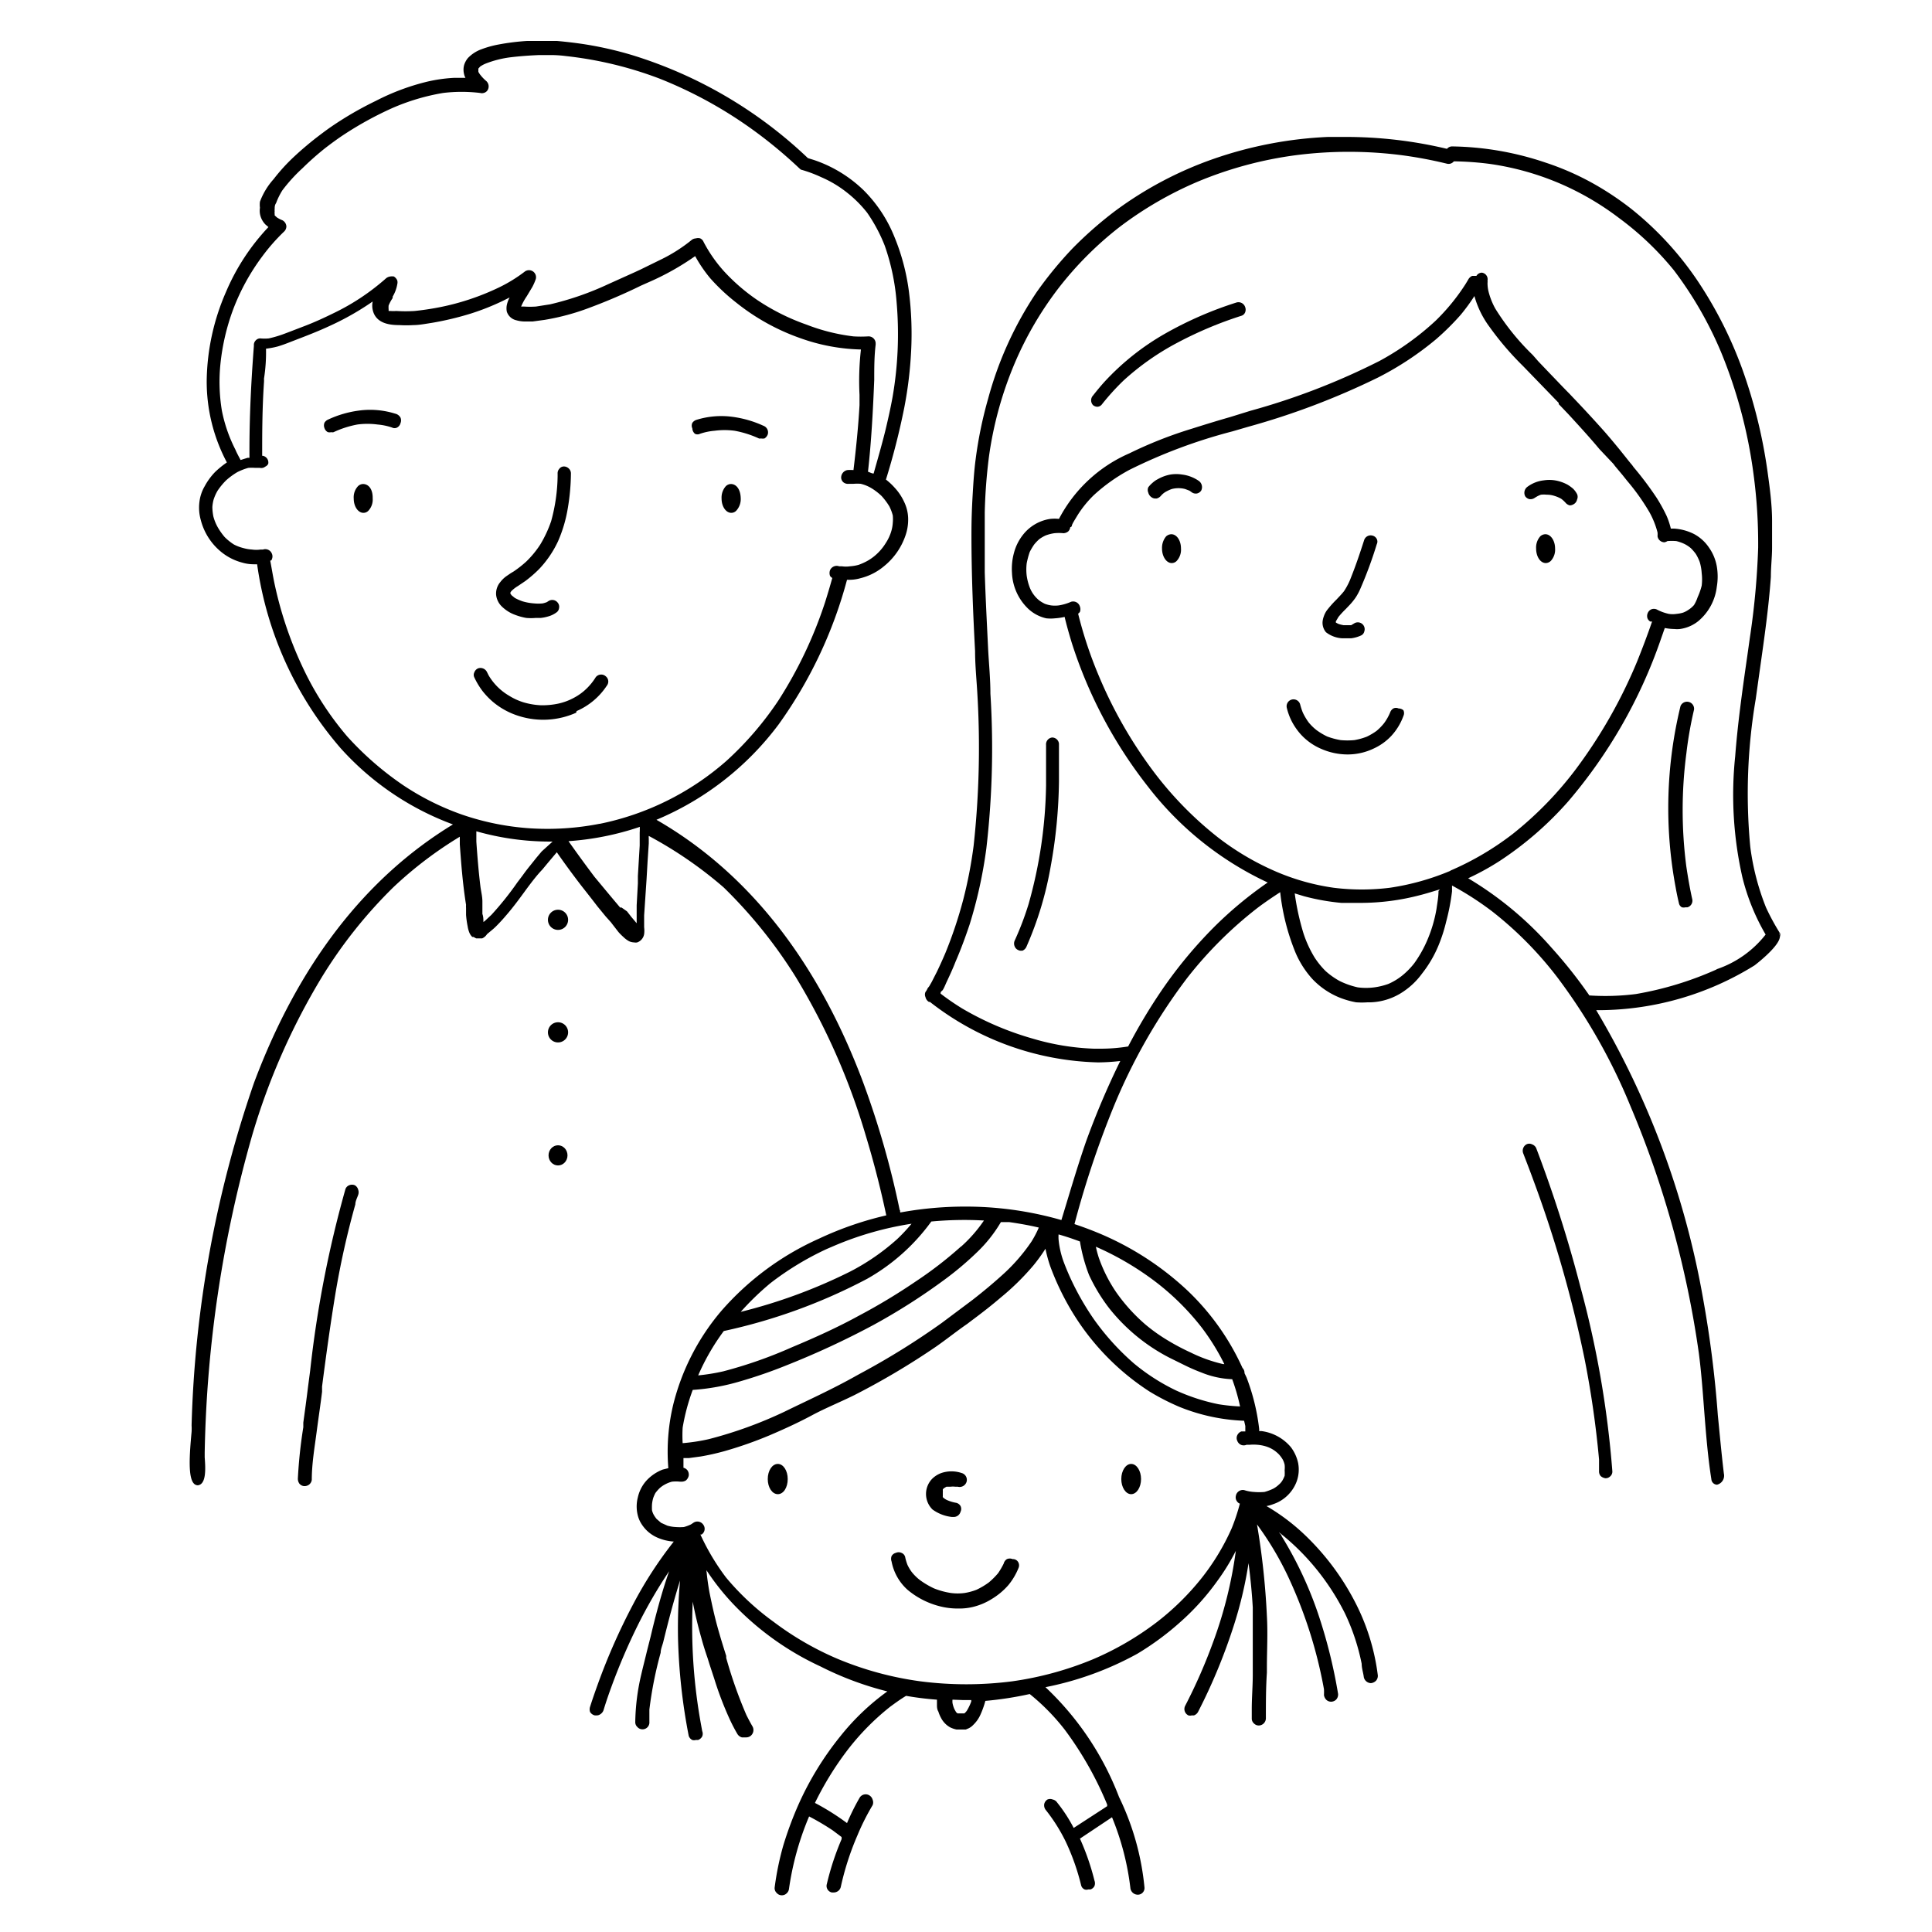
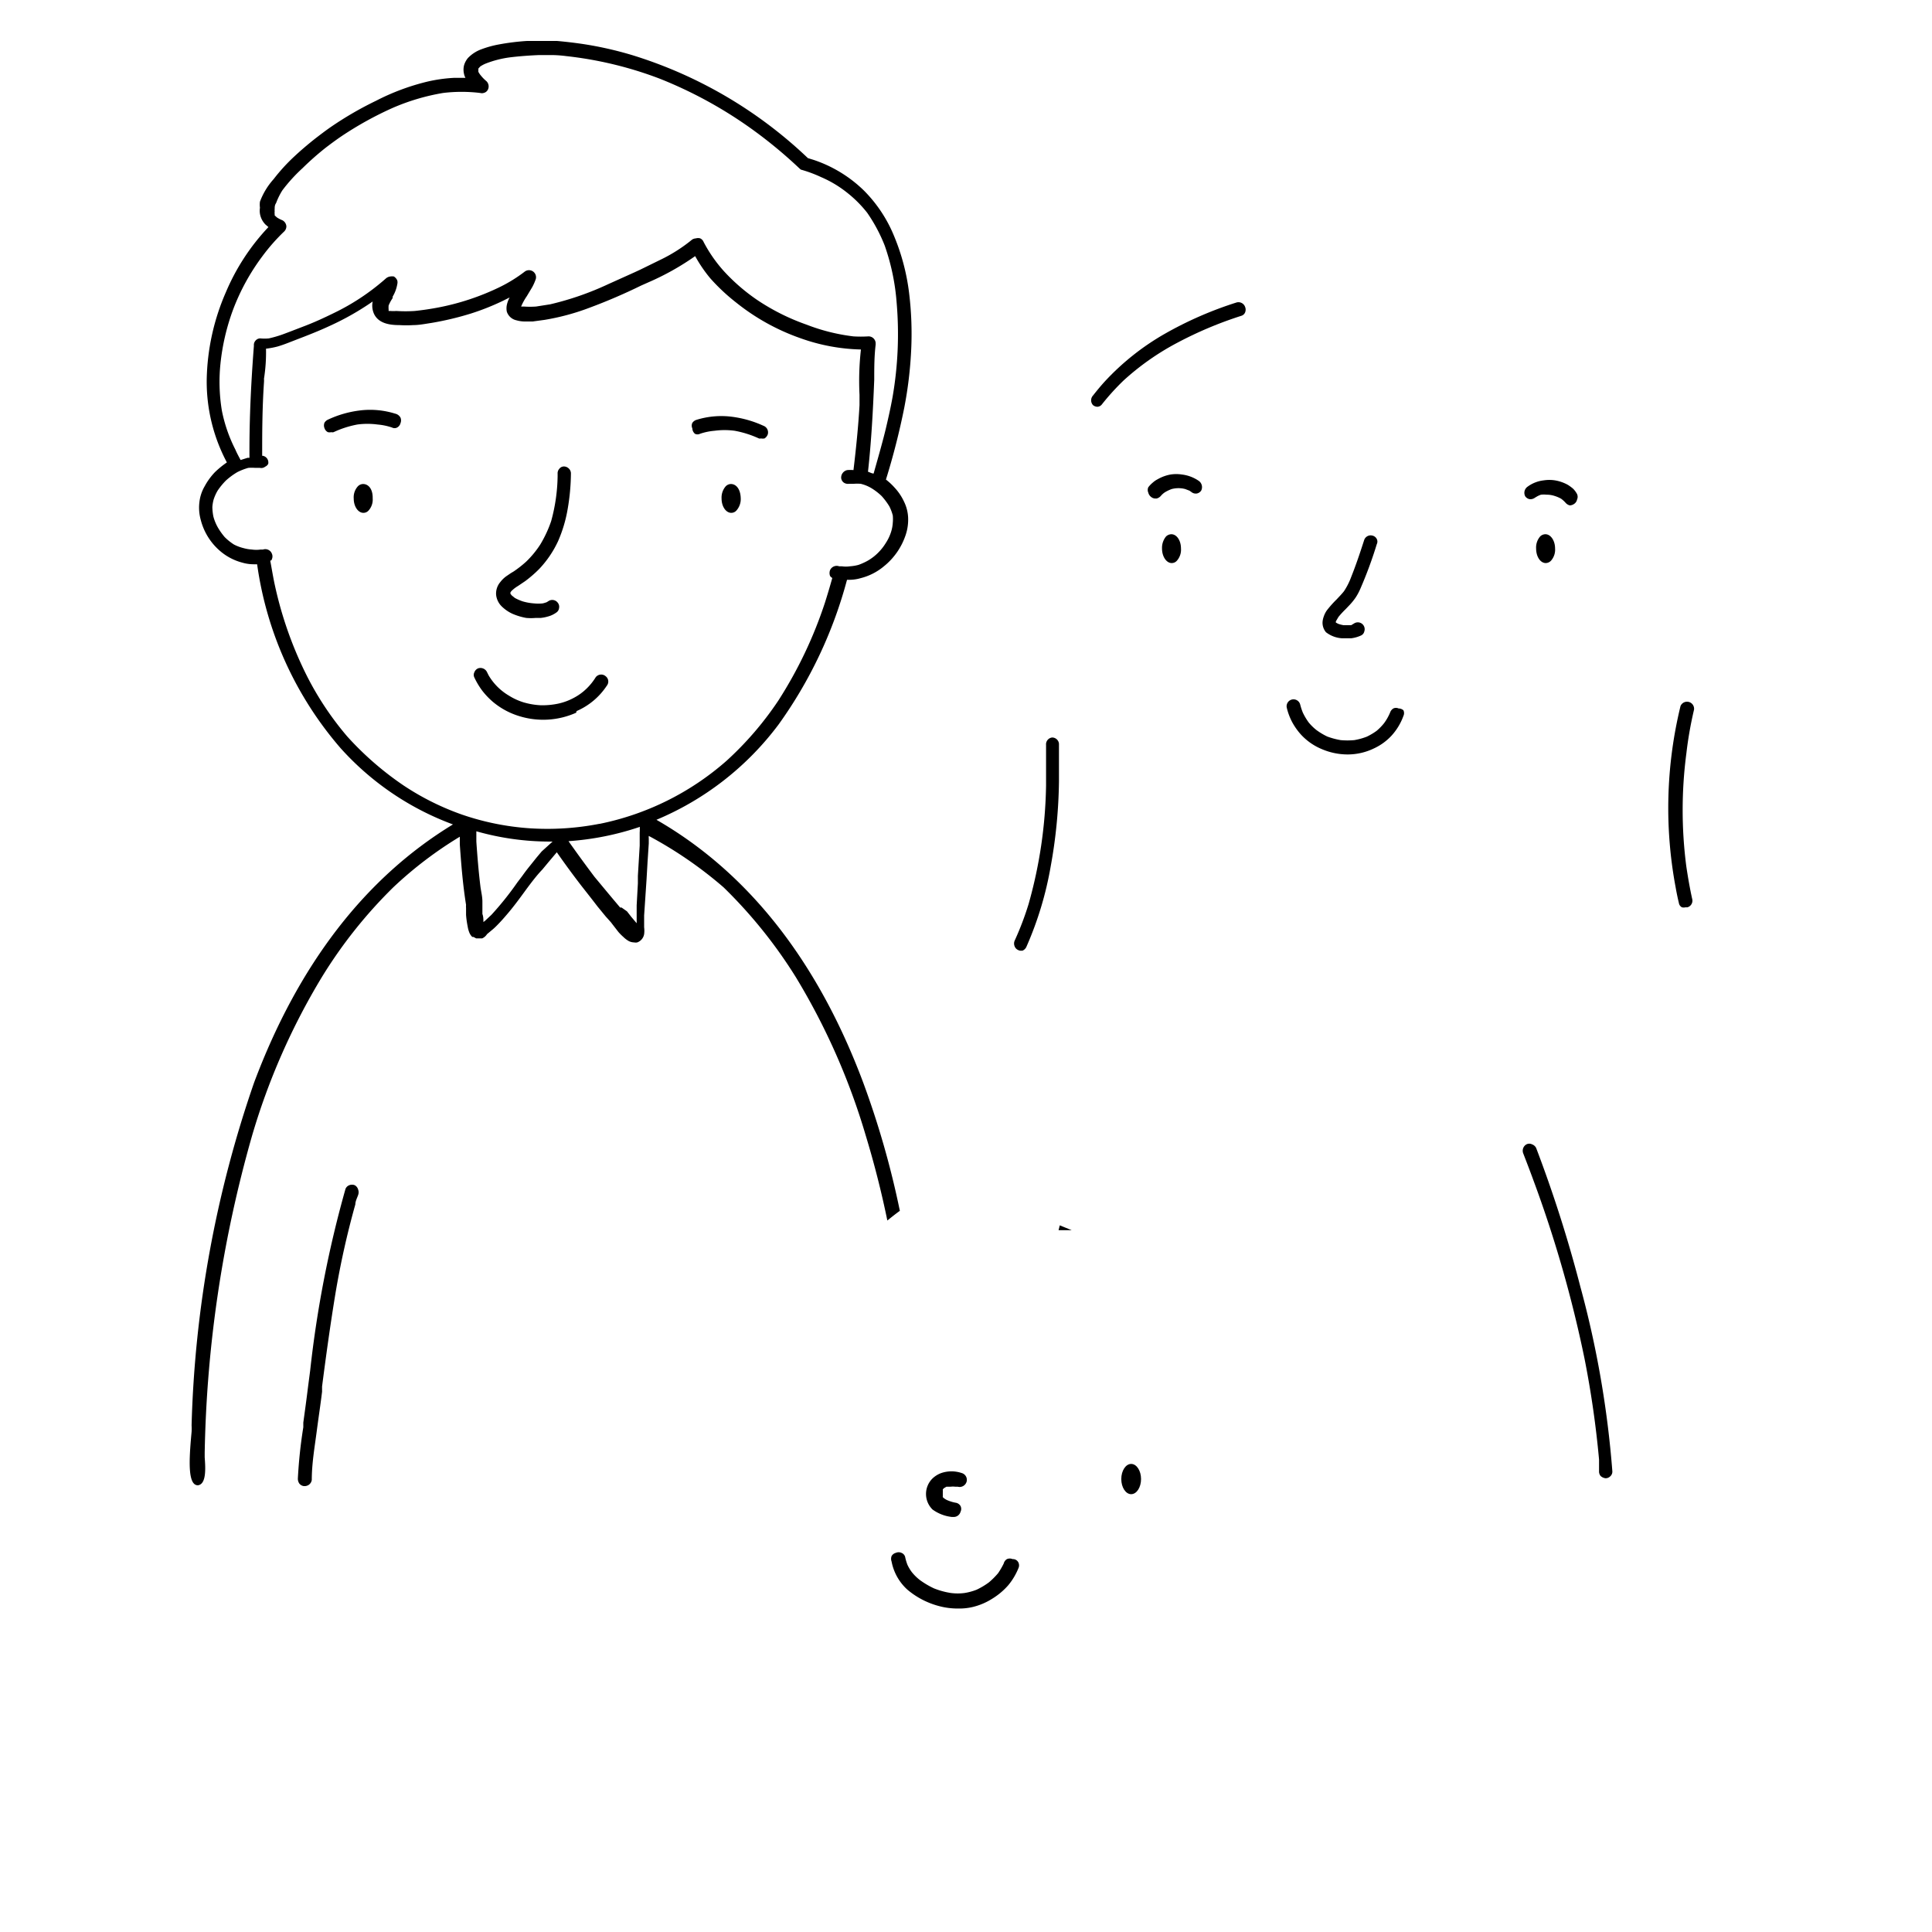
<svg xmlns="http://www.w3.org/2000/svg" data-name="Layer 3" viewBox="0 0 95.8 95.8">
  <path d="M25.4 30.43a3.11 3.11 0 0 0 .69.21 2.59 2.59 0 0 0 .48 0h.25a2 2 0 0 0 .35-.07 1.26 1.26 0 0 0 .42-.2.3.3 0 0 0 .13-.21.32.32 0 0 0-.06-.27.34.34 0 0 0-.47-.08l-.08.05a1.52 1.52 0 0 1-.2.06 2.09 2.09 0 0 1-.43 0 2.63 2.63 0 0 1-.56-.1 2.4 2.4 0 0 1-.39-.17l-.16-.13-.06-.08a.33.33 0 0 1 0-.06.4.4 0 0 1 .1-.12 1.58 1.58 0 0 1 .27-.2l.37-.25a6.16 6.16 0 0 0 .69-.6 5.17 5.17 0 0 0 .93-1.37 6.79 6.79 0 0 0 .48-1.61 10.73 10.73 0 0 0 .16-1.77.34.34 0 0 0-.13-.25.35.35 0 0 0-.22-.08.29.29 0 0 0-.23.12.33.33 0 0 0-.08.24v.13a8.84 8.84 0 0 1-.32 2.22 5.93 5.93 0 0 1-.54 1.16 4.8 4.8 0 0 1-.7.85 5.59 5.59 0 0 1-.61.48l-.15.09-.22.15a1.38 1.38 0 0 0-.3.29.88.88 0 0 0-.21.63.94.94 0 0 0 .29.59 1.89 1.89 0 0 0 .51.35ZM34.46 21.51a.28.28 0 0 0 .25 0 3 3 0 0 1 .72-.15 3.76 3.76 0 0 1 1 0 5.05 5.05 0 0 1 1.2.38.18.18 0 0 0 .1 0 .48.48 0 0 0 .18 0 .4.4 0 0 0 .16-.2.35.35 0 0 0-.22-.43 5.36 5.36 0 0 0-1.52-.44 4.15 4.15 0 0 0-1.8.15.38.38 0 0 0-.2.15.32.32 0 0 0 0 .27.37.37 0 0 0 .13.27ZM28.59 35.26a3.42 3.42 0 0 0 1.5-1.26.33.33 0 0 0-.06-.47.33.33 0 0 0-.25-.08.34.34 0 0 0-.24.13 2.91 2.91 0 0 1-.47.58 2.71 2.71 0 0 1-.61.44 2.92 2.92 0 0 1-.78.29 3.75 3.75 0 0 1-.88.08 3.61 3.61 0 0 1-.86-.15 3.06 3.06 0 0 1-.71-.33 2.84 2.84 0 0 1-1-1l-.08-.16a.36.36 0 0 0-.44-.19.34.34 0 0 0-.19.2.28.28 0 0 0 0 .25 3.71 3.71 0 0 0 .41.68 3.76 3.76 0 0 0 .52.54 3.71 3.71 0 0 0 1.3.7 4 4 0 0 0 2.82-.17ZM17.59 58.77a.36.36 0 0 0-.27 0 .32.32 0 0 0-.19.19 55.17 55.17 0 0 0-1.75 9l-.11.84c-.07.58-.15 1.16-.23 1.74v.23a23.76 23.76 0 0 0-.27 2.54.42.42 0 0 0 .07.25.34.34 0 0 0 .23.13h.05a.37.37 0 0 0 .2-.07.35.35 0 0 0 .14-.24c0-.8.14-1.61.24-2.37s.19-1.34.27-2v-.26c.19-1.47.4-3 .65-4.53a42.18 42.18 0 0 1 1-4.5c0-.16.09-.32.14-.47a.38.38 0 0 0 0-.26.35.35 0 0 0-.17-.22ZM18 24a.37.37 0 0 0-.26.12.81.81 0 0 0-.2.6c0 .4.22.71.48.71a.34.34 0 0 0 .26-.12.81.81 0 0 0 .2-.6c.01-.45-.2-.71-.48-.71ZM36.24 24a.37.37 0 0 0-.26.12.85.85 0 0 0-.2.6c0 .4.22.71.48.71a.34.34 0 0 0 .26-.12.85.85 0 0 0 .21-.6c-.01-.45-.22-.71-.49-.71ZM19.59 20.51a4.15 4.15 0 0 0-1.8-.15 5.21 5.21 0 0 0-1.51.44.4.4 0 0 0-.19.16.36.36 0 0 0 0 .27.34.34 0 0 0 .17.2.43.43 0 0 0 .17 0 .22.22 0 0 0 .11 0 4.91 4.91 0 0 1 1.18-.38 3.76 3.76 0 0 1 1 0 3 3 0 0 1 .72.15.27.27 0 0 0 .25 0 .34.34 0 0 0 .17-.22.36.36 0 0 0 0-.27.4.4 0 0 0-.27-.2Z" />
  <path d="M42.81 53.7c-2.26-6.05-5.72-10.44-10.26-13.05a14.59 14.59 0 0 0 6.06-4.73A22 22 0 0 0 42 28.75h.12a2 2 0 0 0 .55-.08 2.9 2.9 0 0 0 1.16-.59 3.35 3.35 0 0 0 1.06-1.5 2.4 2.4 0 0 0 .14-.92 2 2 0 0 0-.2-.78 2.68 2.68 0 0 0-.47-.7 3.14 3.14 0 0 0-.43-.4 35.2 35.2 0 0 0 .91-3.57 19.88 19.88 0 0 0 .34-2.82 16.64 16.64 0 0 0-.11-2.93 10.71 10.71 0 0 0-.73-2.74 6.88 6.88 0 0 0-1.51-2.28 6.53 6.53 0 0 0-2.48-1.51l-.29-.09a22 22 0 0 0-8.69-5.1 17.76 17.76 0 0 0-2.48-.56c-.41-.06-.83-.11-1.28-.15h-1.46a11.49 11.49 0 0 0-1.39.17 5 5 0 0 0-.88.24 1.76 1.76 0 0 0-.68.44 1 1 0 0 0-.19.36.9.9 0 0 0 0 .43.73.73 0 0 0 .07.19h-.56a7.57 7.57 0 0 0-1.34.19 11.38 11.38 0 0 0-2.54.95 17 17 0 0 0-2.24 1.3c-.26.18-.52.38-.73.54-.42.33-.78.64-1.1.94a9.13 9.13 0 0 0-1 1.1 3.51 3.51 0 0 0-.68 1.12 1.13 1.13 0 0 0 0 .3 1 1 0 0 0 0 .3 1 1 0 0 0 .27.53l.15.13a10.82 10.82 0 0 0-2.11 3.23 11.32 11.32 0 0 0-.95 4.35 8.53 8.53 0 0 0 1 4.09 4.61 4.61 0 0 0-.58.47 3.17 3.17 0 0 0-.52.71 2 2 0 0 0-.26.77 2.27 2.27 0 0 0 .07.92 3 3 0 0 0 .94 1.51 2.75 2.75 0 0 0 1.12.59 2 2 0 0 0 .55.08h.18a17.64 17.64 0 0 0 4.14 9.12 14 14 0 0 0 5.57 3.78c-4.34 2.64-7.66 6.93-9.86 12.8a56.54 56.54 0 0 0-3.1 17 2.67 2.67 0 0 1 0 .32c-.1 1.09-.19 2.26.12 2.57a.27.27 0 0 0 .19.08c.43-.05.38-.85.34-1.39v-.23a61.14 61.14 0 0 1 2.35-15.72 33.19 33.19 0 0 1 3.46-7.86A23.3 23.3 0 0 1 19.5 44a19.42 19.42 0 0 1 3.3-2.51v.38c.07 1 .15 2 .31 3a.77.77 0 0 0 0 .15v.35a4.6 4.6 0 0 0 .08.57 1.31 1.31 0 0 0 .07.27.63.63 0 0 0 .16.25h.06l.13.07h.3a.55.55 0 0 0 .24-.21l.12-.1.12-.1a2.73 2.73 0 0 0 .25-.23c.17-.17.33-.35.5-.55.31-.36.59-.74.86-1.11l.08-.11c.26-.35.53-.71.81-1l.29-.35.43-.51c.39.56.8 1.12 1.24 1.69.26.33.52.66.78 1l.41.5.1.11.16.18.06.08.31.4a2.72 2.72 0 0 0 .24.24 1.28 1.28 0 0 0 .28.21.61.61 0 0 0 .25.06.41.41 0 0 0 .16 0 .53.53 0 0 0 .34-.41 1.3 1.3 0 0 0 0-.34V45.39l.12-1.79.05-.87.06-.91v-.25a.49.49 0 0 1 0-.12A20.26 20.26 0 0 1 35.88 44a23.73 23.73 0 0 1 3.58 4.45 33.2 33.2 0 0 1 3.47 7.86c.41 1.35.77 2.75 1.07 4.21.2-.16.41-.33.62-.48a43.81 43.81 0 0 0-1.81-6.34ZM11 20.35a8.77 8.77 0 0 1-.07-2.3 10.94 10.94 0 0 1 .64-2.73 10.74 10.74 0 0 1 1.43-2.6 9.54 9.54 0 0 1 1.1-1.25.36.36 0 0 0 .1-.25.37.37 0 0 0-.2-.3 1.36 1.36 0 0 1-.27-.14l-.11-.1v-.08a.22.22 0 0 1 0-.1.71.71 0 0 1 0-.14c0-.09 0-.19.07-.29a3.43 3.43 0 0 1 .31-.63 8 8 0 0 1 1-1.1 14.22 14.22 0 0 1 1.13-1c.3-.23.56-.42.81-.59a17.12 17.12 0 0 1 2.51-1.39 10.71 10.71 0 0 1 2.52-.75 7.6 7.6 0 0 1 1.84 0 .32.32 0 0 0 .17 0 .31.31 0 0 0 .21-.16.36.36 0 0 0-.1-.45 2 2 0 0 1-.25-.26.94.94 0 0 1-.12-.18V3.4l.09-.1a1.46 1.46 0 0 1 .28-.15 5.15 5.15 0 0 1 1.15-.3c.47-.06 1-.1 1.5-.12h.61a5.92 5.92 0 0 1 .71.05 18.75 18.75 0 0 1 4.65 1.12 21.33 21.33 0 0 1 4.79 2.66 22.79 22.79 0 0 1 2.14 1.79s0 0 .07.06a6.48 6.48 0 0 1 1 .37 5.61 5.61 0 0 1 1.29.77 5.88 5.88 0 0 1 1 1 7.89 7.89 0 0 1 .87 1.63 11 11 0 0 1 .59 2.82 18.27 18.27 0 0 1-.2 4.68c-.09.5-.2 1-.33 1.55s-.35 1.33-.54 2l-.07.25c-.09 0-.19-.06-.28-.09.17-1.53.25-3.07.31-4.56 0-.58 0-1.16.07-1.74v-.08c0-.03 0 0 0 0a.35.35 0 0 0-.37-.33 6 6 0 0 1-.73 0A9.55 9.55 0 0 1 40 16.1a10.81 10.81 0 0 1-2.43-1.21 9.48 9.48 0 0 1-1.68-1.45 7 7 0 0 1-1-1.44.33.33 0 0 0-.17-.18.36.36 0 0 0-.21 0 .39.39 0 0 0-.19.06 7.83 7.83 0 0 1-1.57 1l-1 .49-.28.13-1.31.59a14.67 14.67 0 0 1-2.88 1l-.7.11a4.3 4.3 0 0 1-.6 0h-.14a2.84 2.84 0 0 1 .28-.51l.06-.1.21-.35a2.54 2.54 0 0 0 .18-.41.35.35 0 0 0-.54-.37 7.3 7.3 0 0 1-1.26.78 12.26 12.26 0 0 1-3 1c-.41.08-.82.14-1.21.18a7 7 0 0 1-.91 0 1.72 1.72 0 0 1-.29 0h-.09v-.08a1.08 1.08 0 0 1 0-.19 1.9 1.9 0 0 1 .2-.37v-.07a1.79 1.79 0 0 0 .23-.62.37.37 0 0 0 0-.18.41.41 0 0 0-.17-.2.52.52 0 0 0-.18 0 .41.41 0 0 0-.23.11l-.08.07a11.28 11.28 0 0 1-2.46 1.62c-.49.24-1 .48-1.59.7l-.65.25-.16.06a5.69 5.69 0 0 1-.85.26 2.12 2.12 0 0 1-.42 0 .3.3 0 0 0-.23.1.32.32 0 0 0-.09.26c-.17 2.21-.23 3.94-.22 5.56h-.09l-.35.11c-.09-.17-.19-.35-.26-.52a7.34 7.34 0 0 1-.67-1.94Zm15.86 21.87-.26.31-.32.4c-.13.16-.26.33-.38.5l-.25.33a15.21 15.21 0 0 1-1.28 1.6l-.32.3-.08.06c0-.13 0-.27-.05-.4v-.62c0-.25-.07-.51-.1-.76-.09-.74-.15-1.48-.2-2.21v-.51a13.32 13.32 0 0 0 3.63.51h.15Zm4.86-.94v.65l-.09 1.5v.37l-.06 1.09v.89l-.27-.32-.21-.27-.27-.19h-.07l-.27-.32c-.32-.38-.65-.78-1-1.2q-.67-.89-1.29-1.77a14 14 0 0 0 3.54-.71c-.01.06 0 .17-.01.28Zm-2-.43a13.46 13.46 0 0 1-3.47.22 13 13 0 0 1-3.32-.67A13 13 0 0 1 20 38.94a15.44 15.44 0 0 1-2.78-2.42 15.17 15.17 0 0 1-2-3 19 19 0 0 1-1.61-4.59c-.08-.38-.14-.76-.21-1.13 0 0 .07 0 .08-.07a.34.34 0 0 0 0-.28.35.35 0 0 0-.44-.2h-.12a1.5 1.5 0 0 1-.42 0 2 2 0 0 1-.42-.07 2.15 2.15 0 0 1-.48-.18 2.67 2.67 0 0 1-.46-.37 3.21 3.21 0 0 1-.34-.48 2.27 2.27 0 0 1-.22-.54 2.59 2.59 0 0 1-.05-.47 1.93 1.93 0 0 1 .06-.36 2.22 2.22 0 0 1 .2-.45 3.35 3.35 0 0 1 .42-.51 3.48 3.48 0 0 1 .56-.41 3 3 0 0 1 .54-.21 2.21 2.21 0 0 1 .35 0h.23a.31.31 0 0 0 .26-.06.3.3 0 0 0 .15-.14.34.34 0 0 0-.27-.4H13c0-1.1 0-2.3.09-3.65a1.09 1.09 0 0 0 0-.17 8.36 8.36 0 0 0 .1-1.49 4 4 0 0 0 .58-.11c.24-.07.47-.16.7-.25l.18-.07c.47-.18 1.1-.42 1.7-.7a13.59 13.59 0 0 0 2.13-1.21 1 1 0 0 0 .06.6c.23.51.83.57 1.26.57a5.7 5.7 0 0 0 .7 0c.28 0 .58-.06.91-.11a15 15 0 0 0 1.93-.46 12 12 0 0 0 1.61-.64l.32-.16a1.42 1.42 0 0 0-.14.38.86.86 0 0 0 0 .32.64.64 0 0 0 .47.43 1.51 1.51 0 0 0 .37.06h.45l.59-.08a11.58 11.58 0 0 0 2.22-.6 27.77 27.77 0 0 0 2.56-1.1l.36-.16a13 13 0 0 0 2.32-1.3 6.89 6.89 0 0 0 .75 1.1A9.63 9.63 0 0 0 36.5 15a10.8 10.8 0 0 0 3.19 1.77 9.5 9.5 0 0 0 3 .56 13.92 13.92 0 0 0-.07 2.25v.51c-.06 1.06-.17 2.14-.3 3.22a1.63 1.63 0 0 0-.31 0 .38.38 0 0 0-.3.39.32.32 0 0 0 .13.23.36.36 0 0 0 .25.06h.24a2.21 2.21 0 0 1 .35 0 1.89 1.89 0 0 1 .52.21 2.88 2.88 0 0 1 .52.4 3.37 3.37 0 0 1 .38.51 2.28 2.28 0 0 1 .17.45 2 2 0 0 1 0 .36 1.86 1.86 0 0 1-.09.47 2.24 2.24 0 0 1-.26.54 2.59 2.59 0 0 1-.38.48 2.48 2.48 0 0 1-.49.38 3 3 0 0 1-.48.22 2.17 2.17 0 0 1-.42.07 1.39 1.39 0 0 1-.41 0h-.13a.36.36 0 0 0-.45.19.41.41 0 0 0 0 .29.35.35 0 0 0 .11.1c-.12.43-.24.83-.36 1.21a21.2 21.2 0 0 1-2.31 4.86 16.14 16.14 0 0 1-2.58 3 13.62 13.62 0 0 1-6.28 3.12Z" />
-   <path d="M44.62 60c-.21.15-.42.32-.62.48v.06l.7-.1ZM27.67 45.11a.5.5 0 0 0 0 1 .5.5 0 0 0 0-1ZM27.67 50.69a.5.5 0 0 0 0 1 .5.5 0 0 0 0-1Z" />
-   <ellipse cx="27.67" cy="57.29" rx=".47" ry=".5" />
  <path d="M66.55 31.65H67a1.66 1.66 0 0 0 .49-.14.29.29 0 0 0 .16-.2.34.34 0 0 0-.5-.4L67 31h-.38a1.5 1.5 0 0 1-.27-.07l-.11-.06a.35.35 0 0 1 0-.06l.13-.22a4.49 4.49 0 0 1 .36-.39l.2-.21a3.05 3.05 0 0 0 .29-.36 2.79 2.79 0 0 0 .24-.45 20.5 20.5 0 0 0 .81-2.2.28.28 0 0 0 0-.25.32.32 0 0 0-.21-.17.34.34 0 0 0-.42.23c-.19.59-.4 1.22-.64 1.82a3.38 3.38 0 0 1-.36.71c-.11.14-.24.27-.36.4a5.19 5.19 0 0 0-.49.55 1.2 1.2 0 0 0-.15.3 1 1 0 0 0-.06.27.73.73 0 0 0 .17.51 1.44 1.44 0 0 0 .8.3ZM69.35 35.13a.3.3 0 0 0-.26 0 .38.38 0 0 0-.16.2 2.5 2.5 0 0 1-.3.53 2.67 2.67 0 0 1-.37.38 3 3 0 0 1-.49.29 3.15 3.15 0 0 1-.62.17 3.75 3.75 0 0 1-.67 0 3.67 3.67 0 0 1-.67-.18 3.4 3.4 0 0 1-.52-.31 2.46 2.46 0 0 1-.4-.39 3 3 0 0 1-.29-.49 3.14 3.14 0 0 1-.13-.4.34.34 0 1 0-.66.18 3 3 0 0 0 .26.69 3.19 3.19 0 0 0 .4.58 2.91 2.91 0 0 0 1.06.76 3.26 3.26 0 0 0 1.3.27 3 3 0 0 0 1.3-.3 2.78 2.78 0 0 0 .85-.61 2.92 2.92 0 0 0 .61-1 .33.33 0 0 0 0-.28.36.36 0 0 0-.24-.09ZM78 24.23a2.14 2.14 0 0 0-.26-.19 2 2 0 0 0-.63-.22 1.82 1.82 0 0 0-.57 0 1.66 1.66 0 0 0-.79.31.37.37 0 0 0-.12.48.34.34 0 0 0 .21.14.37.37 0 0 0 .27-.07l.1-.06a1.21 1.21 0 0 1 .2-.09 1.43 1.43 0 0 1 .29 0 1.21 1.21 0 0 1 .38.06 1.64 1.64 0 0 1 .33.14 1.37 1.37 0 0 1 .22.2.4.4 0 0 0 .21.13.4.4 0 0 0 .21-.07.34.34 0 0 0 .15-.22.33.33 0 0 0 0-.27 1.07 1.07 0 0 0-.2-.27ZM76.17 56.92a.37.37 0 0 0-.21-.18.3.3 0 0 0-.26 0 .35.35 0 0 0-.17.19.36.36 0 0 0 0 .26c.17.44.34.88.5 1.32a60.54 60.54 0 0 1 2.54 8.86 48.2 48.2 0 0 1 .72 5v.58a.35.35 0 0 0 .08.24.44.44 0 0 0 .24.11.32.32 0 0 0 .23-.09.31.31 0 0 0 .11-.25 49.16 49.16 0 0 0-1.59-9.17 65.15 65.15 0 0 0-2.19-6.87ZM58.08 26.49a.4.4 0 0 0-.26.11.89.89 0 0 0-.2.6c0 .4.22.72.48.72a.34.34 0 0 0 .26-.12.82.82 0 0 0 .2-.6c0-.4-.21-.71-.48-.71ZM76.63 26.49a.38.38 0 0 0-.26.11.84.84 0 0 0-.2.6c0 .4.21.72.48.72a.37.37 0 0 0 .26-.12.82.82 0 0 0 .2-.6c0-.4-.22-.71-.48-.71ZM58.61 23.53a1.82 1.82 0 0 0-.57 0 2 2 0 0 0-.63.23 1.22 1.22 0 0 0-.26.18 1.39 1.39 0 0 0-.21.22.33.33 0 0 0 0 .27.38.38 0 0 0 .15.22.33.33 0 0 0 .21.07h.05a.42.42 0 0 0 .22-.14.91.91 0 0 1 .21-.18 1.87 1.87 0 0 1 .32-.15 1.31 1.31 0 0 1 .67 0l.21.08.1.07a.34.34 0 0 0 .27.07.34.34 0 0 0 .21-.14.38.38 0 0 0-.11-.48 1.86 1.86 0 0 0-.84-.32ZM52.55 60.76l-.06.24h.65ZM53.2 61h-.06Z" />
-   <path d="M88.24 46.38a.59.59 0 0 0 0-.14 11.53 11.53 0 0 1-.67-1.24 12.28 12.28 0 0 1-.78-3 28 28 0 0 1 .27-7.34l.21-1.5c.21-1.49.43-3 .54-4.56 0-.5.06-1 .06-1.43v-1.33c0-.83-.12-1.7-.24-2.56a25.4 25.4 0 0 0-1.22-4.93 20.34 20.34 0 0 0-2.23-4.42 16 16 0 0 0-3.25-3.54 14.66 14.66 0 0 0-2-1.33 13.48 13.48 0 0 0-2.3-1 15.06 15.06 0 0 0-4.63-.8.33.33 0 0 0-.25.12 21.63 21.63 0 0 0-5-.59h-.9a19.92 19.92 0 0 0-5.65 1.08 18.34 18.34 0 0 0-4.93 2.61 19.24 19.24 0 0 0-2.09 1.84 19.06 19.06 0 0 0-1.78 2.17 17.77 17.77 0 0 0-2.4 5.27 20.4 20.4 0 0 0-.62 3c-.07.52-.11 1.08-.15 1.78s-.06 1.24-.06 2c0 1.92.08 3.86.18 5.75 0 .68.07 1.37.11 2.06a45 45 0 0 1-.18 7.57 21.89 21.89 0 0 1-.52 2.7 21.36 21.36 0 0 1-.88 2.63q-.19.45-.42.93l-.26.51-.12.21-.08.1a.86.86 0 0 1-.11.19.31.31 0 0 0 0 .25.38.38 0 0 0 .17.24h.05a14.07 14.07 0 0 0 8.34 3 10 10 0 0 0 1.1-.07 39.84 39.84 0 0 0-1.7 4c-.48 1.39-.85 2.69-1.3 4.15l.59.24h.06a47.35 47.35 0 0 1 2-6.07 28.43 28.43 0 0 1 3.67-6.44A19.91 19.91 0 0 1 62.38 45c.36-.27.73-.52 1.1-.76a11 11 0 0 0 .76 3 4.68 4.68 0 0 0 .84 1.31 3.85 3.85 0 0 0 1.33.91 4.3 4.3 0 0 0 .83.24 3.79 3.79 0 0 0 .58 0H68a3.08 3.08 0 0 0 1.41-.42 3.68 3.68 0 0 0 1.1-1 5.87 5.87 0 0 0 .82-1.4 7.77 7.77 0 0 0 .38-1.18 10.85 10.85 0 0 0 .29-1.5V43.91a15.24 15.24 0 0 1 2 1.29 18.1 18.1 0 0 1 3.22 3.26 28.61 28.61 0 0 1 3.62 6.37 49 49 0 0 1 3.4 12.28c.12.92.19 1.87.26 2.79.09 1.14.18 2.32.36 3.45a.29.29 0 0 0 .28.27.46.46 0 0 0 .34-.55c-.12-1-.21-2-.3-2.9a55.15 55.15 0 0 0-.73-5.77 42.28 42.28 0 0 0-5.3-14.31h.21A14.7 14.7 0 0 0 87 47.87s1.15-.87 1.25-1.37-.01-.09-.01-.12Zm-16.91-2.2c0 .29-.06.6-.1.89a6.83 6.83 0 0 1-.47 1.58 5.94 5.94 0 0 1-.63 1.11 3.71 3.71 0 0 1-.62.63 3 3 0 0 1-.67.4 3.4 3.4 0 0 1-.7.17 3.17 3.17 0 0 1-.81 0 3.93 3.93 0 0 1-.91-.32 3.75 3.75 0 0 1-.69-.49 4.09 4.09 0 0 1-.55-.68 5.75 5.75 0 0 1-.54-1.17 12.49 12.49 0 0 1-.44-2l.46.14a11 11 0 0 0 1.85.33h1a11.59 11.59 0 0 0 2.89-.38c.32-.08.63-.18 1-.29Zm.59-1a12.36 12.36 0 0 1-3 .84 11.33 11.33 0 0 1-2.79 0 11.18 11.18 0 0 1-2.83-.79 13.35 13.35 0 0 1-2.91-1.71 17.7 17.7 0 0 1-3.12-3.17 22.08 22.08 0 0 1-2.76-4.78 20.67 20.67 0 0 1-1.05-3.14.38.38 0 0 0 .09-.09.39.39 0 0 0 0-.26.35.35 0 0 0-.44-.24 2.47 2.47 0 0 1-.61.18 1.61 1.61 0 0 1-.38 0 1.57 1.57 0 0 1-.31-.08 1.91 1.91 0 0 1-.27-.16 1.55 1.55 0 0 1-.48-.65 2.74 2.74 0 0 1-.15-.58 2.57 2.57 0 0 1 0-.62 4.14 4.14 0 0 1 .15-.56 3.28 3.28 0 0 1 .22-.37 2.23 2.23 0 0 1 .26-.27 1.92 1.92 0 0 1 .31-.18 2.09 2.09 0 0 1 .43-.11 2.24 2.24 0 0 1 .45 0 .4.4 0 0 0 .24-.09.35.35 0 0 0 .1-.21s.07 0 .08-.08.18-.34.28-.51a5.33 5.33 0 0 1 .81-1A8.62 8.62 0 0 1 56 23.3a26.23 26.23 0 0 1 5.11-1.91l.79-.23a36.92 36.92 0 0 0 6.43-2.44 15.3 15.3 0 0 0 2.88-1.9 12.68 12.68 0 0 0 1.22-1.21 9.26 9.26 0 0 0 .68-.93 4.65 4.65 0 0 0 .75 1.53 14.76 14.76 0 0 0 1.66 1.94l1.23 1.27.54.56v.06l.08.08.41.43c.57.62 1.08 1.18 1.53 1.72L80 23l.09.12.36.43.24.3a10.82 10.82 0 0 1 1.1 1.55 4.26 4.26 0 0 1 .4 1 1.06 1.06 0 0 1 0 .19.35.35 0 0 0 .34.3.39.39 0 0 0 .15-.06 2.87 2.87 0 0 1 .44 0 2.05 2.05 0 0 1 .42.15 1.57 1.57 0 0 1 .3.2 2.26 2.26 0 0 1 .25.29 2.35 2.35 0 0 1 .19.39 2.42 2.42 0 0 1 .1.56 2.56 2.56 0 0 1 0 .62 3.19 3.19 0 0 1-.2.57A1.88 1.88 0 0 1 84 30a1.23 1.23 0 0 1-.28.24 1.16 1.16 0 0 1-.27.14 1.65 1.65 0 0 1-.32.06 1.22 1.22 0 0 1-.38 0 2.32 2.32 0 0 1-.6-.22.34.34 0 0 0-.28 0 .35.35 0 0 0-.17.19.36.36 0 0 0 0 .27.35.35 0 0 0 .13.14h.09c-.23.67-.48 1.33-.75 2a24.66 24.66 0 0 1-3.09 5.4A17.64 17.64 0 0 1 75 41.36a14.3 14.3 0 0 1-3.08 1.81Zm13.2 4.89a16.58 16.58 0 0 1-4 1.22 12 12 0 0 1-2.31.07A23.38 23.38 0 0 0 76.94 47a17.21 17.21 0 0 0-4.14-3.45 12.84 12.84 0 0 0 1.58-.87 16.82 16.82 0 0 0 3.38-2.94 24.81 24.81 0 0 0 4.58-8l.21-.6a2.59 2.59 0 0 0 .47.05 1.27 1.27 0 0 0 .28 0 1.85 1.85 0 0 0 .91-.39 2.62 2.62 0 0 0 .92-1.71 3 3 0 0 0 0-1 2.3 2.3 0 0 0-.39-.94 2.07 2.07 0 0 0-.74-.67 2.56 2.56 0 0 0-1-.27h-.15a3.88 3.88 0 0 0-.21-.63 8.33 8.33 0 0 0-.49-.89A16.5 16.5 0 0 0 81 23.16l-.07-.1c-.14-.16-.26-.32-.39-.48l-.24-.3c-.23-.28-.47-.57-.75-.89a65.38 65.38 0 0 0-1.57-1.7l-.16-.17c-.3-.3-.59-.61-.89-.92l-.65-.68-.28-.32a12 12 0 0 1-1.85-2.29 3.48 3.48 0 0 1-.32-.78 1.77 1.77 0 0 1-.07-.5.49.49 0 0 0 0-.12.33.33 0 0 0-.28-.39.32.32 0 0 0-.27.16H73a.41.41 0 0 0-.2.19l-.12.2a10.21 10.21 0 0 1-1.49 1.83 13.58 13.58 0 0 1-2.79 2 34.23 34.23 0 0 1-6.4 2.47l-1 .31c-.63.18-1.28.38-1.91.58A20.89 20.89 0 0 0 56 22.48a7.15 7.15 0 0 0-3.49 3.25 2.07 2.07 0 0 0-.43 0 2.11 2.11 0 0 0-1.34.77 2.45 2.45 0 0 0-.46.91 3 3 0 0 0-.1 1A2.61 2.61 0 0 0 51 30.2a1.92 1.92 0 0 0 .88.46 2 2 0 0 0 .43 0 2.93 2.93 0 0 0 .48-.07c.1.42.22.84.35 1.27A22.66 22.66 0 0 0 56.92 39a16.06 16.06 0 0 0 5.94 4.76A19.17 19.17 0 0 0 60.17 46a22.17 22.17 0 0 0-2.61 3.17 27.5 27.5 0 0 0-1.62 2.72 8.47 8.47 0 0 1-1.44.11h-.26a12.09 12.09 0 0 1-3-.49A15 15 0 0 1 47.7 50a12.32 12.32 0 0 1-1.06-.73c0-.05 0-.09.07-.14s.16-.29.23-.44.29-.61.44-1c.26-.6.49-1.22.7-1.85a22.62 22.62 0 0 0 .83-3.78 43.18 43.18 0 0 0 .2-7.67c0-.72-.07-1.43-.11-2.15-.06-1.26-.13-2.57-.17-3.85v-3a26.62 26.62 0 0 1 .21-2.76A18.32 18.32 0 0 1 50.32 18a17.06 17.06 0 0 1 2.19-3.74 17.1 17.1 0 0 1 3-3A18.09 18.09 0 0 1 59.41 9a19.11 19.11 0 0 1 4.81-1.3 20.6 20.6 0 0 1 5.32 0 21.16 21.16 0 0 1 2.22.42.33.33 0 0 0 .33-.12 15.25 15.25 0 0 1 1.8.13 13.73 13.73 0 0 1 3.53 1 13.93 13.93 0 0 1 2.86 1.68A14.89 14.89 0 0 1 83 13.4a18.66 18.66 0 0 1 2.34 4.06 24.16 24.16 0 0 1 1.61 6.05 25.92 25.92 0 0 1 .23 3.65 38.14 38.14 0 0 1-.38 4.25c-.07.47-.13.93-.2 1.4-.22 1.54-.44 3.13-.56 4.7a18.48 18.48 0 0 0 .36 6 10.71 10.71 0 0 0 1.15 2.83 5.19 5.19 0 0 1-2.43 1.72Z" />
  <path d="M83.25 44.78a.29.29 0 0 0 .15.21.41.41 0 0 0 .18 0h.09a.34.34 0 0 0 .24-.41c-.12-.54-.21-1.07-.29-1.6a21.59 21.59 0 0 1 0-5.62 18.85 18.85 0 0 1 .38-2.17.35.35 0 0 0-.67-.18 21.34 21.34 0 0 0-.24 9q.07.4.16.77ZM50.58 47.14h.12a.37.37 0 0 0 .19-.18 17.06 17.06 0 0 0 1.21-4 25 25 0 0 0 .41-4.22v-1.86a.34.34 0 0 0-.34-.31.34.34 0 0 0-.3.37v2a22.8 22.8 0 0 1-.87 5.9 14.8 14.8 0 0 1-.69 1.81.36.36 0 0 0 0 .27.33.33 0 0 0 .18.19.32.32 0 0 0 .09.03ZM61.31 15a18.42 18.42 0 0 0-3.55 1.55 12.49 12.49 0 0 0-3 2.39c-.19.21-.38.44-.56.67a.35.35 0 0 0 0 .48.35.35 0 0 0 .22.08.3.3 0 0 0 .22-.12 11.87 11.87 0 0 1 1.07-1.18A12.83 12.83 0 0 1 58.37 17a19.25 19.25 0 0 1 3.18-1.34.29.29 0 0 0 .19-.17.36.36 0 0 0 0-.27.35.35 0 0 0-.43-.22ZM47.2 75.22h.08a.35.35 0 0 0 .35-.26.32.32 0 0 0 0-.28.34.34 0 0 0-.21-.16 1.93 1.93 0 0 1-.42-.12.77.77 0 0 1-.18-.1l-.07-.06a.33.33 0 0 1 0-.06V74a.31.31 0 0 0 0-.08v-.07l.06-.06.12-.07h.2a1 1 0 0 1 .24 0h.12a.36.36 0 0 0 .44-.25.35.35 0 0 0-.25-.43 1.57 1.57 0 0 0-1 0 1.25 1.25 0 0 0-.44.27 1.08 1.08 0 0 0 0 1.54 2 2 0 0 0 .96.37ZM50.21 77.31a.35.35 0 0 0-.28 0 .36.36 0 0 0-.16.22 3.77 3.77 0 0 1-.28.48 3.82 3.82 0 0 1-.45.45 3.62 3.62 0 0 1-.62.37 2.9 2.9 0 0 1-.59.16 2.58 2.58 0 0 1-.68 0 3.76 3.76 0 0 1-.84-.23 4.18 4.18 0 0 1-.68-.4 2.33 2.33 0 0 1-.42-.41 2.08 2.08 0 0 1-.21-.35 2.47 2.47 0 0 1-.11-.36.3.3 0 0 0-.19-.24.34.34 0 0 0-.28 0 .34.34 0 0 0-.21.16.39.39 0 0 0 0 .27 2.51 2.51 0 0 0 .79 1.4 4 4 0 0 0 1.53.8 3.58 3.58 0 0 0 1 .13 2.84 2.84 0 0 0 .72-.08 3.17 3.17 0 0 0 .94-.4 3.43 3.43 0 0 0 .81-.68 3.22 3.22 0 0 0 .5-.84.33.33 0 0 0 0-.28.3.3 0 0 0-.29-.17Z" />
-   <path d="M67.14 79.34a12.55 12.55 0 0 0-2.44-3.23 10.17 10.17 0 0 0-1.9-1.43 1.68 1.68 0 0 0 .32-.09 1.88 1.88 0 0 0 1.18-1.14 1.73 1.73 0 0 0 .07-.9 2 2 0 0 0-.36-.79 2.29 2.29 0 0 0-1.47-.8h-.1a.19.19 0 0 1 0-.08 10.46 10.46 0 0 0-.63-2.58l-.1-.21a.35.35 0 0 0-.1-.26A12.27 12.27 0 0 0 58.89 64a14.69 14.69 0 0 0-4.45-2.87 17.16 17.16 0 0 0-6.58-1.3 17.77 17.77 0 0 0-3.71.39 16.61 16.61 0 0 0-3.54 1.2A14 14 0 0 0 35.77 65a11.4 11.4 0 0 0-2.39 4.66 10 10 0 0 0-.24 3.14l-.28.07a2.16 2.16 0 0 0-.79.53 1.83 1.83 0 0 0-.44.84 1.8 1.8 0 0 0 0 .92 1.44 1.44 0 0 0 .15.36 1.91 1.91 0 0 0 .25.33 1.78 1.78 0 0 0 .63.42 2.41 2.41 0 0 0 .75.17 20 20 0 0 0-2 3.08 30.86 30.86 0 0 0-1.77 4c-.13.36-.26.73-.38 1.11a.4.4 0 0 0 0 .26.37.37 0 0 0 .24.17h.08a.31.31 0 0 0 .19-.06.38.38 0 0 0 .16-.21c.13-.43.27-.83.41-1.21a30.27 30.27 0 0 1 1.29-3 23.78 23.78 0 0 1 1.55-2.67c-.33.94-.59 1.9-.82 2.83l-.1.42-.18.71c-.09.38-.19.76-.28 1.15a10.86 10.86 0 0 0-.3 2.38.32.32 0 0 0 .11.24.33.33 0 0 0 .25.11.34.34 0 0 0 .34-.37v-.61a19.27 19.27 0 0 1 .56-2.82c0-.19.1-.39.14-.58.27-1.1.51-2 .82-3a27 27 0 0 0-.1 2.86 28.91 28.91 0 0 0 .53 4.84.35.35 0 0 0 .18.21.34.34 0 0 0 .17 0h.11a.37.37 0 0 0 .21-.18.35.35 0 0 0 0-.26l-.06-.33a27.07 27.07 0 0 1-.41-6.09c.11.58.25 1.18.43 1.81.08.3.18.62.31 1l.09.29.24.73a16.66 16.66 0 0 0 .8 2.08c.12.25.23.46.35.66a.37.37 0 0 0 .22.16H37a.36.36 0 0 0 .2-.06.37.37 0 0 0 .11-.49c-.1-.17-.2-.36-.3-.56a22.34 22.34 0 0 1-1-2.83v-.1c-.13-.41-.3-.95-.45-1.5s-.27-1.11-.38-1.65c-.07-.39-.12-.75-.15-1.1a12.09 12.09 0 0 0 1.32 1.67 14.21 14.21 0 0 0 4.33 3.1A15.75 15.75 0 0 0 44 83.87a11.77 11.77 0 0 0-2.32 2.21 15.31 15.31 0 0 0-2.1 3.43 17.85 17.85 0 0 0-.74 2 14.2 14.2 0 0 0-.43 2.1.33.33 0 0 0 .11.26.33.33 0 0 0 .25.11.34.34 0 0 0 .25-.11.35.35 0 0 0 .1-.19 14.38 14.38 0 0 1 1-3.61q.6.31 1.17.69l.44.33a.54.54 0 0 1 0 .11 13.38 13.38 0 0 0-.73 2.22.33.33 0 0 0 .25.42h.09a.36.36 0 0 0 .2-.06.35.35 0 0 0 .15-.21 13.92 13.92 0 0 1 .83-2.57 11.5 11.5 0 0 1 .75-1.49.36.36 0 0 0 0-.27.37.37 0 0 0-.17-.22.35.35 0 0 0-.48.13A11.58 11.58 0 0 0 42 90.4a12.08 12.08 0 0 0-1.59-1A15.62 15.62 0 0 1 42 86.81a12.3 12.3 0 0 1 2.14-2.18c.26-.19.52-.38.79-.54.51.09 1 .15 1.53.19v.26c0 .08 0 .22.07.33a1.69 1.69 0 0 0 .13.31 1.13 1.13 0 0 0 .45.47 1.33 1.33 0 0 0 .32.11H47.89l.14-.06a.76.76 0 0 0 .23-.17 1.61 1.61 0 0 0 .33-.45 4.41 4.41 0 0 0 .27-.74 17.11 17.11 0 0 0 2.2-.34 10.71 10.71 0 0 1 1.73 1.76 17.13 17.13 0 0 1 2.11 3.72v.08l-.12.08-1.54 1a7.6 7.6 0 0 0-.82-1.26.35.35 0 0 0-.22-.15.34.34 0 0 0-.26 0 .36.36 0 0 0-.16.22.38.38 0 0 0 .06.28 8.49 8.49 0 0 1 1 1.58 11.31 11.31 0 0 1 .77 2.18.31.31 0 0 0 .17.2.29.29 0 0 0 .18 0h.11a.34.34 0 0 0 .2-.17.38.38 0 0 0 0-.27 12.16 12.16 0 0 0-.72-2.08l1.5-1 .09-.06a13.33 13.33 0 0 1 .91 3.5.37.37 0 0 0 .38.34.33.33 0 0 0 .32-.36 13.1 13.1 0 0 0-1.26-4.48 14.64 14.64 0 0 0-3.65-5.45A15.72 15.72 0 0 0 56.4 82a13.89 13.89 0 0 0 2.15-1.59 12.15 12.15 0 0 0 1.8-2 10.76 10.76 0 0 0 .93-1.51 21.06 21.06 0 0 1-1.11 4.48 26.82 26.82 0 0 1-1.4 3.2.35.35 0 0 0 .16.48.29.29 0 0 0 .16 0h.11a.37.37 0 0 0 .21-.18 28.23 28.23 0 0 0 1.78-4.31 19.86 19.86 0 0 0 .72-3.06c.1.77.17 1.5.21 2.2V83.03c0 .57-.05 1.15-.05 1.73v.46a.32.32 0 0 0 .11.24.33.33 0 0 0 .25.1.36.36 0 0 0 .34-.37c0-.75 0-1.51.05-2.25v-.27c0-.8.05-1.66 0-2.54a37.61 37.61 0 0 0-.49-4.54 15.56 15.56 0 0 1 1.51 2.52 22.66 22.66 0 0 1 1.81 5.65 2.93 2.93 0 0 1 0 .29.42.42 0 0 0 .12.24.34.34 0 0 0 .24.09.36.36 0 0 0 .25-.11.37.37 0 0 0 .09-.28 25.6 25.6 0 0 0-1-4 19 19 0 0 0-1.8-3.82c0-.06-.09-.12-.13-.19a11.63 11.63 0 0 1 1.58 1.5A12 12 0 0 1 66.69 80a10.63 10.63 0 0 1 .83 2.5c0 .21.07.42.1.62a.37.37 0 0 0 .36.34.41.41 0 0 0 .26-.13.37.37 0 0 0 .08-.26 10.81 10.81 0 0 0-1.18-3.73Zm-7.54-1.11a12.91 12.91 0 0 1-2.23 2.2 14.7 14.7 0 0 1-3.18 1.85 16.39 16.39 0 0 1-4 1.09 17.77 17.77 0 0 1-4.55 0 16.3 16.3 0 0 1-4.12-1.12 15 15 0 0 1-3.16-1.83 12.89 12.89 0 0 1-2.36-2.2 11.31 11.31 0 0 1-1.27-2.13h.06a.34.34 0 0 0 .08-.49.35.35 0 0 0-.49-.09l-.12.08a2.09 2.09 0 0 1-.35.13 2.8 2.8 0 0 1-.4 0 1.84 1.84 0 0 1-.42-.07l-.31-.14-.22-.19a1.43 1.43 0 0 1-.14-.2.92.92 0 0 1-.09-.23 2.64 2.64 0 0 1 0-.29 1.65 1.65 0 0 1 .06-.32 1.89 1.89 0 0 1 .11-.25 2.2 2.2 0 0 1 .2-.23 1.31 1.31 0 0 1 .27-.19 1.51 1.51 0 0 1 .35-.14 1.87 1.87 0 0 1 .4 0h.07a.41.41 0 0 0 .22-.06.43.43 0 0 0 .14-.23.37.37 0 0 0-.06-.27.35.35 0 0 0-.2-.13v-.48h.27l.59-.08a11.76 11.76 0 0 0 1.16-.26 19.6 19.6 0 0 0 2.23-.78c.73-.31 1.47-.65 2.12-1s1.37-.64 2.1-1a36.85 36.85 0 0 0 4.06-2.41c.53-.37 1-.75 1.55-1.13l.13-.1c.62-.46 1.09-.83 1.51-1.19a12.42 12.42 0 0 0 1.63-1.6 8.18 8.18 0 0 0 .6-.83 6.94 6.94 0 0 0 .23.85 13.17 13.17 0 0 0 .89 1.93A12.26 12.26 0 0 0 57 69a11.44 11.44 0 0 0 1.48.76 9.46 9.46 0 0 0 3.21.69l.06.26v.27h-.2a.37.37 0 0 0-.2.19.32.32 0 0 0 0 .27.35.35 0 0 0 .18.2.34.34 0 0 0 .28 0h.16a2.22 2.22 0 0 1 .37 0 2 2 0 0 1 .43.08 1.56 1.56 0 0 1 .37.17 1.64 1.64 0 0 1 .28.23 1.57 1.57 0 0 1 .19.26 1.06 1.06 0 0 1 .09.25 1.24 1.24 0 0 1 0 .27 2 2 0 0 1 0 .28 1.63 1.63 0 0 1-.11.23.79.79 0 0 1-.17.2 1.27 1.27 0 0 1-.29.21 2.5 2.5 0 0 1-.43.16 3 3 0 0 1-.52 0 1.94 1.94 0 0 1-.48-.09.35.35 0 0 0-.42.29.33.33 0 0 0 .06.27.29.29 0 0 0 .14.11 10.08 10.08 0 0 1-.4 1.21 11.44 11.44 0 0 1-1.48 2.46ZM47.78 84.3h.38v.07a2.48 2.48 0 0 1-.22.46.77.77 0 0 1-.12.13h-.34l-.07-.06-.08-.14a1.34 1.34 0 0 1-.1-.32.86.86 0 0 1 0-.16Zm-9.57-20.68A14.61 14.61 0 0 1 41 61.93l.42-.18a15.93 15.93 0 0 1 3.78-1.07 8.42 8.42 0 0 1-.71.76 11.13 11.13 0 0 1-2.33 1.61 26.29 26.29 0 0 1-5.43 2 13.61 13.61 0 0 1 1.48-1.43Zm23.28 6.12a9.23 9.23 0 0 1-1.07-.11 9.74 9.74 0 0 1-2.12-.69 10.09 10.09 0 0 1-2.07-1.33 12.38 12.38 0 0 1-2-2.21 13.48 13.48 0 0 1-.84-1.39 12.54 12.54 0 0 1-.64-1.42 4.43 4.43 0 0 1-.26-1.13 2 2 0 0 1 0-.25c.36.1.71.22 1.06.35a8.25 8.25 0 0 0 .45 1.66 8.69 8.69 0 0 0 1 1.65 9.16 9.16 0 0 0 3 2.46l.73.36a9.19 9.19 0 0 0 .85.37 4.49 4.49 0 0 0 1.52.33 10 10 0 0 1 .39 1.35Zm-27.14-.82a10.85 10.85 0 0 0 2.37-.43A23.67 23.67 0 0 0 39 67.7a41.54 41.54 0 0 0 4.31-2 30.7 30.7 0 0 0 3.57-2.28 15.6 15.6 0 0 0 1.58-1.34 6.89 6.89 0 0 0 1.17-1.48h.42c.49.07 1 .16 1.46.27a5.09 5.09 0 0 1-.36.69 9 9 0 0 1-1.47 1.68c-.41.37-.87.76-1.46 1.22l-1.51 1.13a36.9 36.9 0 0 1-4 2.49l-.22.12c-1.22.69-2.49 1.26-3.59 1.8a20.87 20.87 0 0 1-3.75 1.36 9.14 9.14 0 0 1-1.3.2 6.64 6.64 0 0 1 0-.77 10.08 10.08 0 0 1 .5-1.87Zm26.3-1.28a7.26 7.26 0 0 1-1.6-.57 11.34 11.34 0 0 1-1.17-.62 8.56 8.56 0 0 1-1.08-.77 8.71 8.71 0 0 1-1.45-1.6 7.34 7.34 0 0 1-.86-1.7 5.12 5.12 0 0 1-.15-.56 14.52 14.52 0 0 1 3 1.77 12.56 12.56 0 0 1 2.25 2.24 11.33 11.33 0 0 1 1.12 1.81Zm-13-5.83a19.22 19.22 0 0 1-2.24 1.73 29.6 29.6 0 0 1-2.84 1.71c-1 .55-2.14 1.07-3.29 1.55a22.19 22.19 0 0 1-3.42 1.2 10 10 0 0 1-1.24.2 11.07 11.07 0 0 1 1.27-2.2A27.68 27.68 0 0 0 43 63.41a10 10 0 0 0 3.18-2.84 17.5 17.5 0 0 1 2.61-.05 7 7 0 0 1-1.13 1.29Zm-7.09-.35Z" />
-   <path d="M38.57 72.59c-.28 0-.5.33-.5.75s.22.75.5.75.49-.33.49-.75-.22-.75-.49-.75Z" />
  <ellipse cx="56.09" cy="73.34" rx=".49" ry=".75" />
</svg>